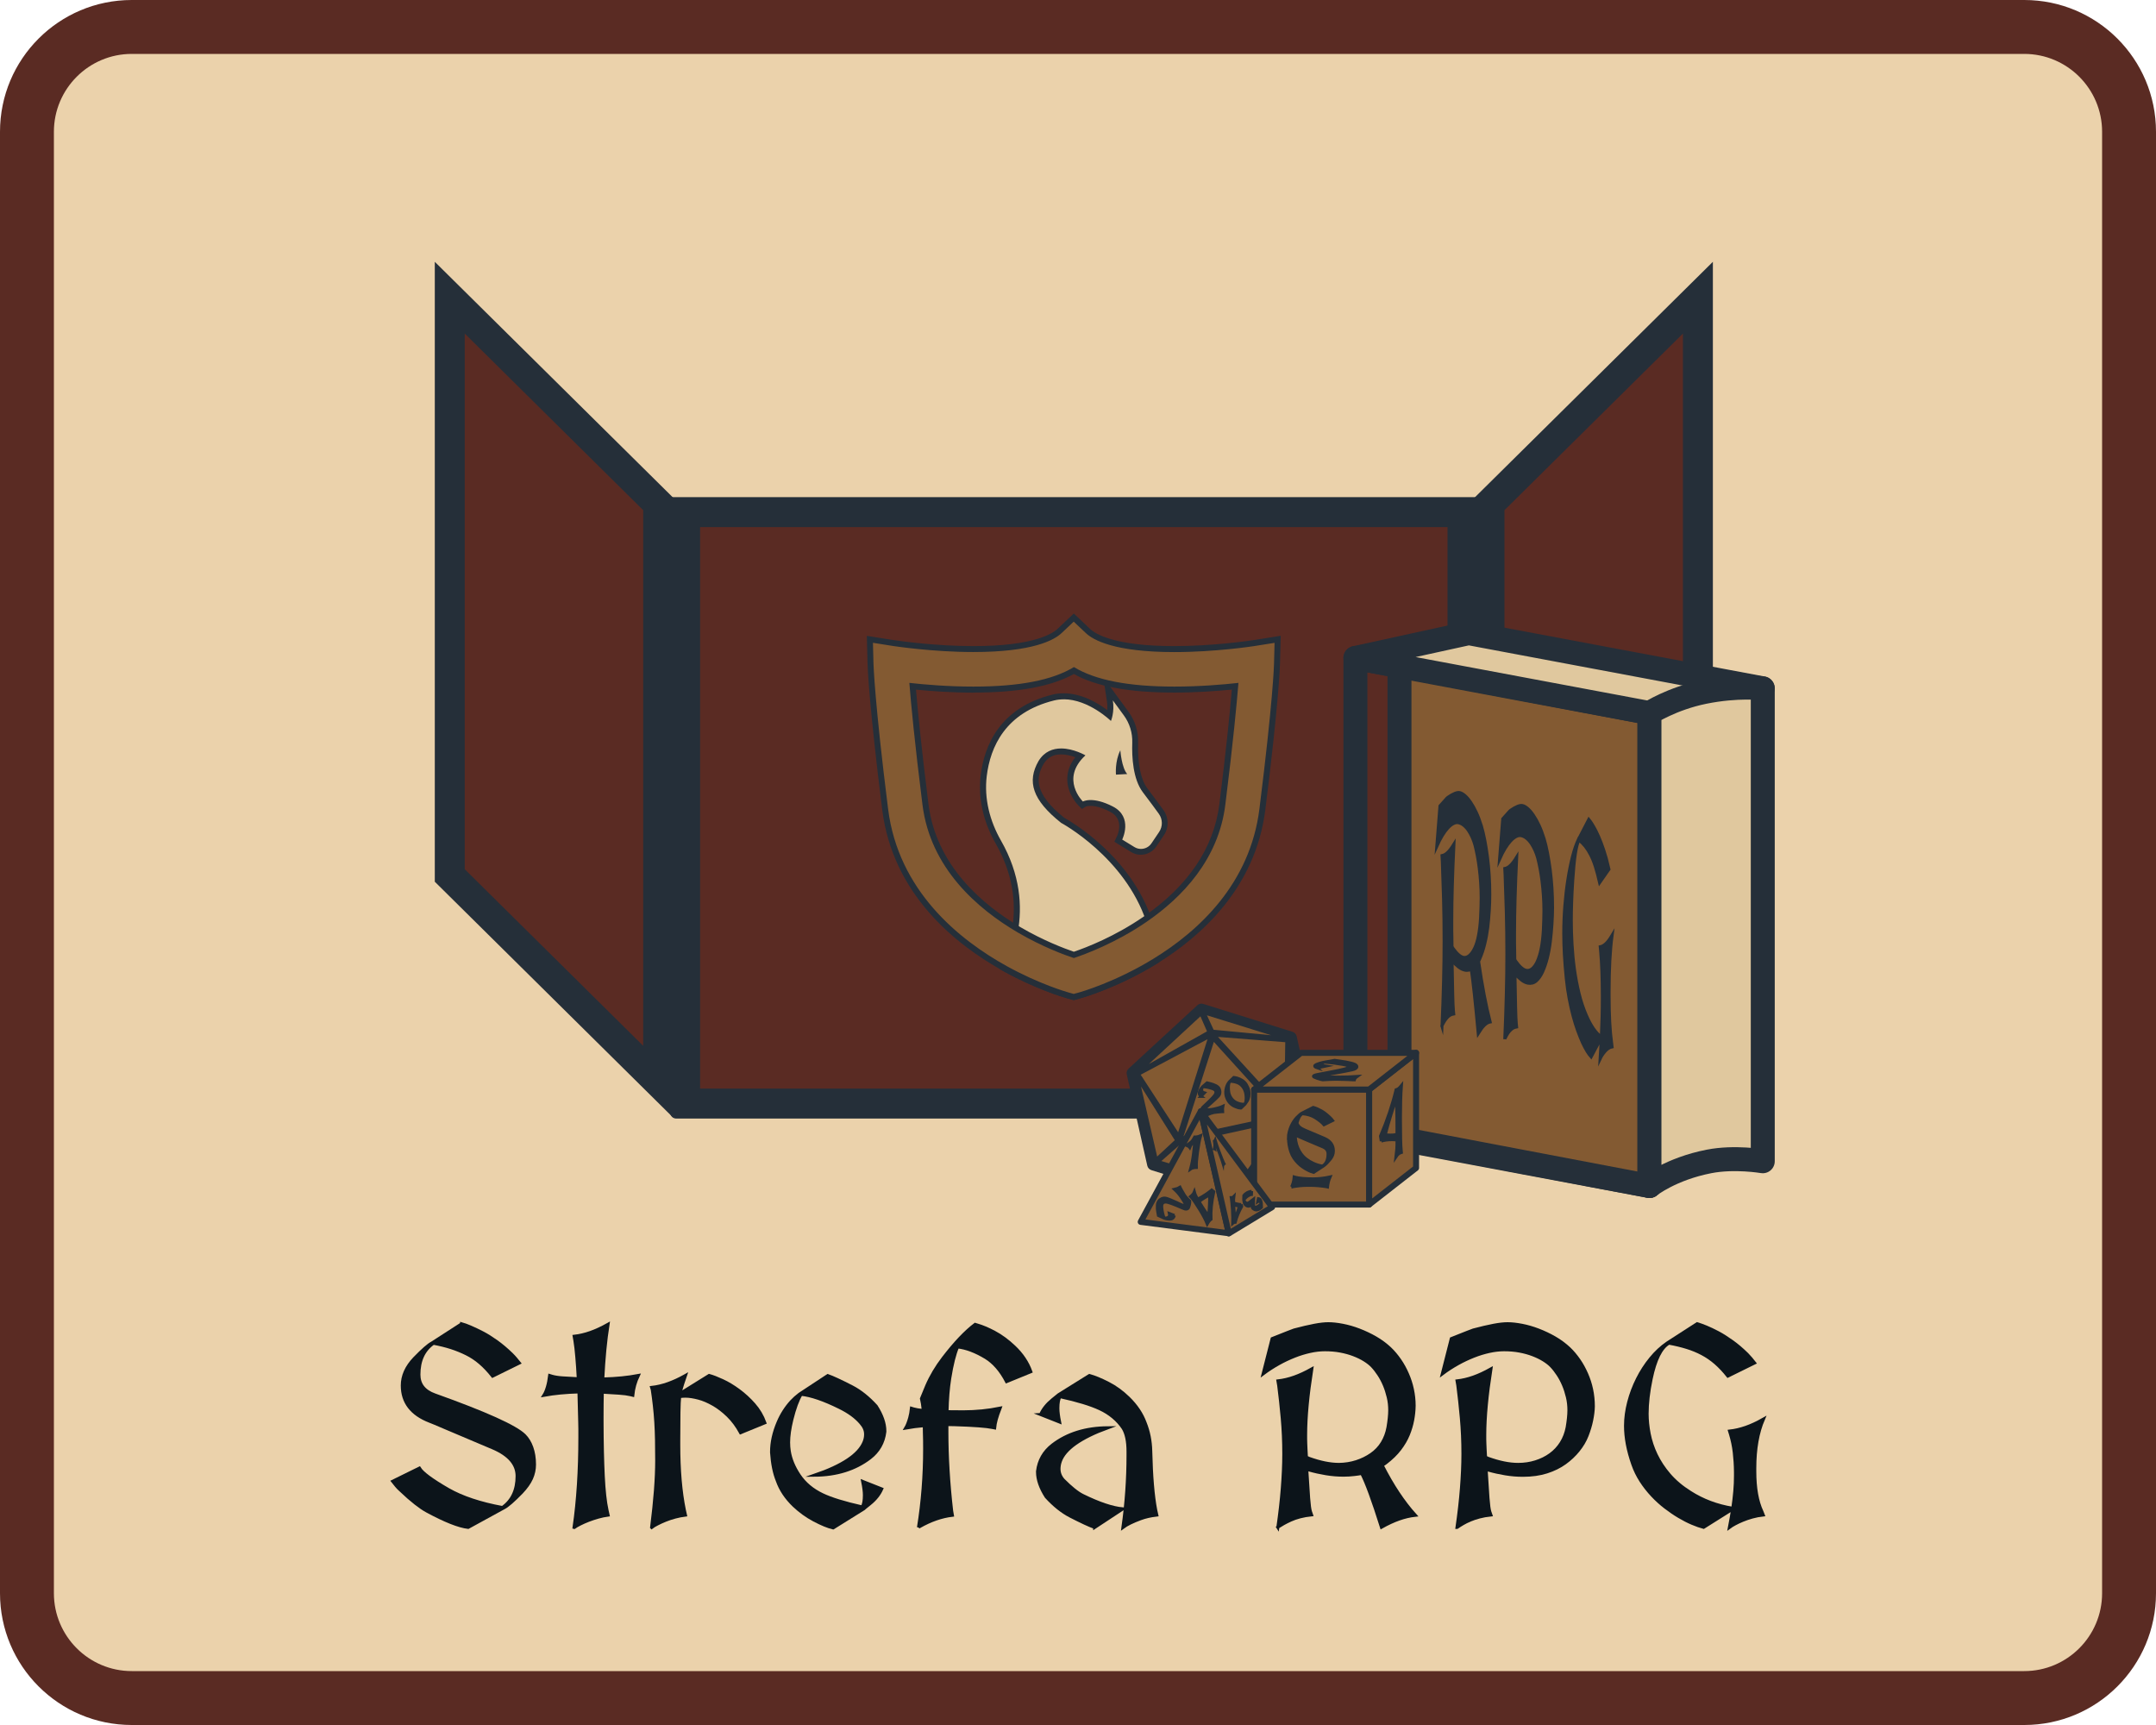
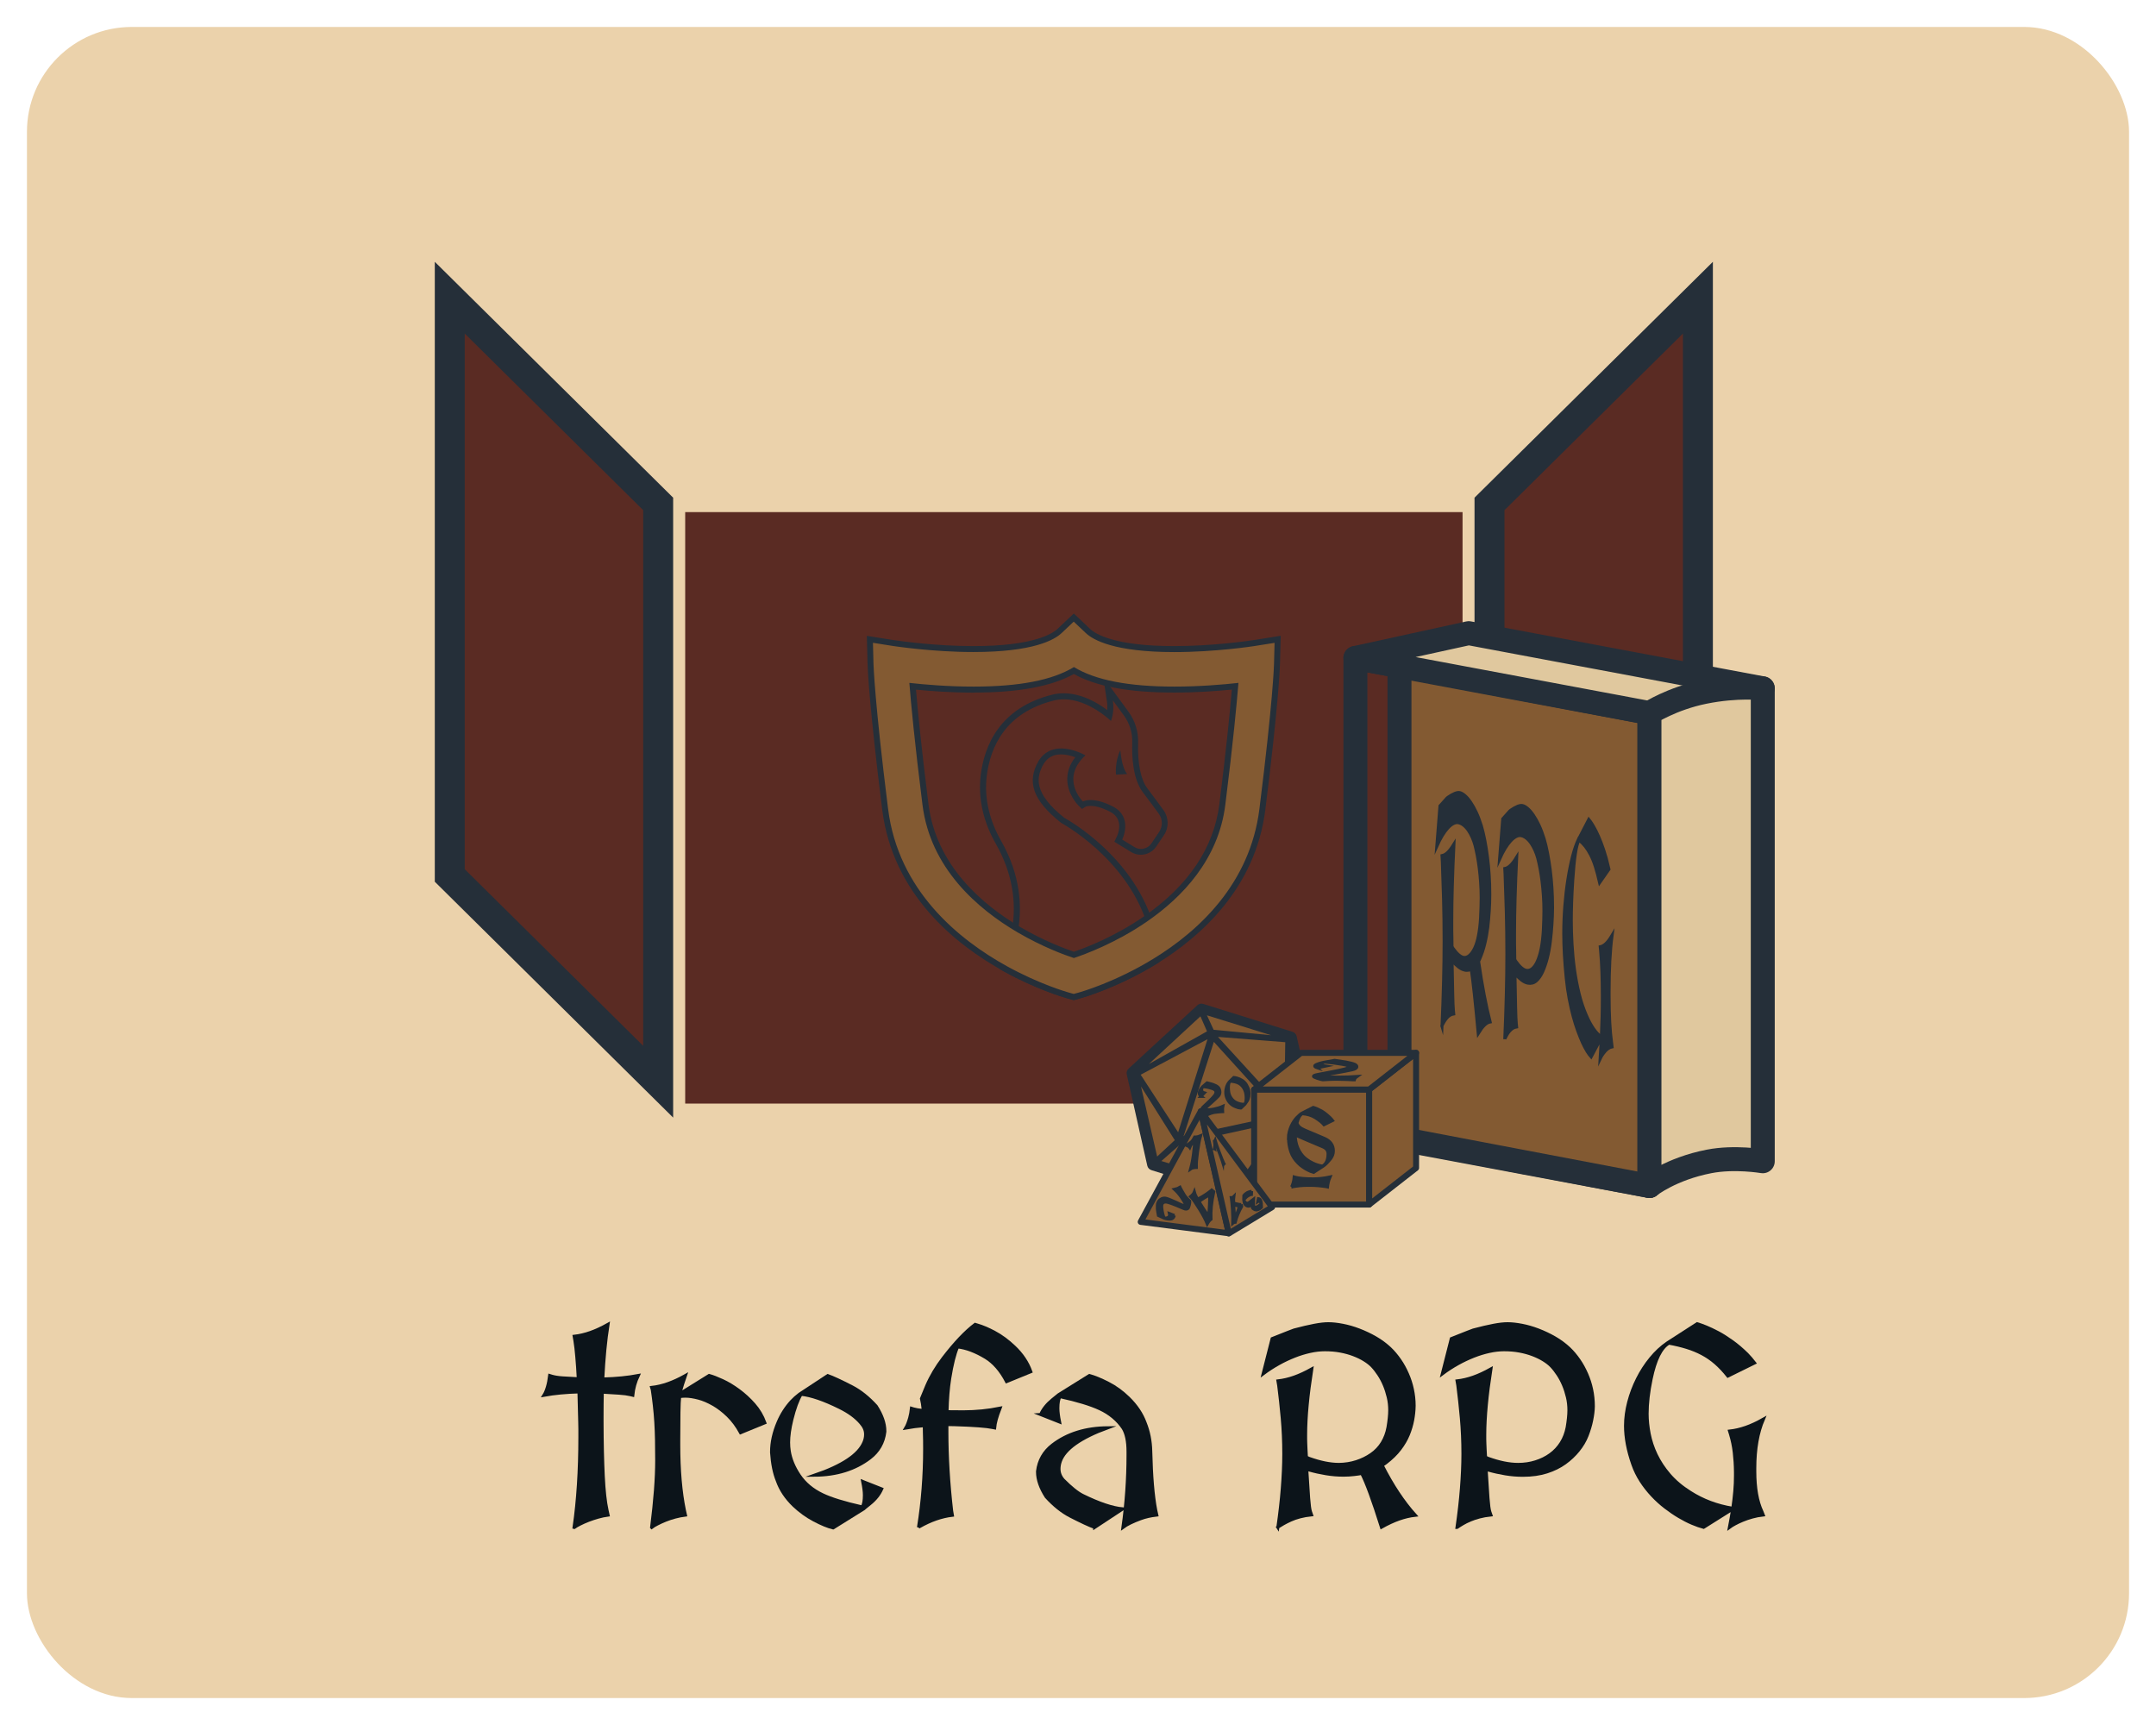
<svg xmlns="http://www.w3.org/2000/svg" id="Warstwa_1" data-name="Warstwa 1" viewBox="0 0 360 288">
  <defs>
    <style>
      .cls-1, .cls-2, .cls-3, .cls-4, .cls-5 {
        stroke-linejoin: round;
      }

      .cls-1, .cls-2, .cls-3, .cls-4, .cls-5, .cls-6, .cls-7 {
        stroke: #252f39;
      }

      .cls-1, .cls-2, .cls-5 {
        stroke-width: 4px;
      }

      .cls-1, .cls-3, .cls-4, .cls-8 {
        fill: #835a32;
      }

      .cls-2, .cls-9 {
        fill: #5a2b23;
      }

      .cls-10 {
        fill: #0c141a;
        stroke: #0c141a;
      }

      .cls-10, .cls-4, .cls-6 {
        stroke-width: .5px;
      }

      .cls-10, .cls-6, .cls-7 {
        stroke-miterlimit: 10;
      }

      .cls-4 {
        stroke-linecap: round;
      }

      .cls-5, .cls-11 {
        fill: #e0c89e;
      }

      .cls-6, .cls-7, .cls-12 {
        fill: #252f39;
      }

      .cls-7 {
        stroke-width: .25px;
      }

      .cls-13 {
        fill: #ebd2ab;
      }
    </style>
  </defs>
  <g>
    <rect class="cls-13" x="4.5" y="4.5" width="351" height="279" rx="17.5" ry="17.5" />
-     <path class="cls-9" d="M338,9c7.17,0,13,5.83,13,13v244c0,7.17-5.83,13-13,13H22c-7.17,0-13-5.83-13-13V22c0-7.17,5.83-13,13-13h316M338,0H22C9.85,0,0,9.85,0,22v244c0,12.15,9.85,22,22,22h316c12.15,0,22-9.85,22-22V22c0-12.15-9.85-22-22-22h0Z" />
  </g>
  <g id="rpg">
    <g>
-       <path class="cls-10" d="M77.09,221.01c.37.1.86.28,1.47.54s1.28.58,2.02.96,1.52.88,2.35,1.47,1.65,1.29,2.49,2.1c.24.24.47.48.68.73s.42.5.62.75l-4.47,2.2c-.69-.87-1.38-1.6-2.09-2.21s-1.46-1.11-2.27-1.51-1.66-.75-2.56-1.04-1.88-.53-2.96-.73c-1.62,1.14-2.42,2.88-2.42,5.23,0,1.63.88,2.76,2.65,3.39,8.5,3.04,13.49,5.29,14.97,6.75.52.52.94,1.2,1.23,2.02s.45,1.77.45,2.85c0,.81-.17,1.59-.5,2.33s-.89,1.53-1.65,2.33c-1.38,1.42-2.36,2.27-2.94,2.56l-5.99,3.28c-1.56-.18-3.86-1.09-6.91-2.74-.52-.28-1.15-.71-1.88-1.28s-1.57-1.3-2.51-2.2c-.25-.22-.49-.46-.7-.72s-.41-.51-.61-.76l4.47-2.2c.49.81,2.1,2,4.82,3.57,2.33,1.33,5.35,2.33,9.04,3.01,1.63-1.15,2.45-2.9,2.45-5.25,0-1.97-1.34-3.54-4.02-4.69-3.34-1.41-5.88-2.48-7.63-3.23s-2.73-1.16-2.94-1.23c-3.05-1.18-4.58-3.17-4.58-5.97,0-1.6.67-3.11,2.02-4.53,1.38-1.42,2.35-2.27,2.92-2.56l4.98-3.21Z" />
      <path class="cls-10" d="M95.85,255.01c.33-2.26.57-4.64.73-7.14s.24-5.15.24-7.94v-1.32c0-.4,0-.77-.02-1.1l-.13-5.12c-1.08.03-2.1.09-3.06.18s-1.9.22-2.79.38c.21-.33.4-.77.57-1.34s.3-1.22.39-1.96l.36.11c.43.13,1.02.23,1.75.28s1.62.1,2.67.15c-.07-1.39-.16-2.61-.25-3.66s-.19-1.94-.31-2.67l-.13-.76c.91-.1,1.82-.32,2.73-.64s1.88-.77,2.93-1.36c-.42,2.66-.71,5.71-.88,9.13,1.14-.03,2.2-.09,3.18-.19s1.9-.23,2.75-.39c-.49,1.02-.8,2.12-.92,3.3l-.36-.09c-.51-.12-1.16-.21-1.95-.26s-1.72-.11-2.78-.17c-.01.67-.03,1.35-.03,2.02s-.01,1.37-.01,2.09v.79c.01,3.61.08,6.63.2,9.09s.33,4.36.63,5.72l.18.81c-.54.07-1.09.19-1.66.35s-1.11.34-1.63.54-.98.41-1.4.62-.74.4-.96.56Z" />
      <path class="cls-10" d="M108.8,255.01c.28-2.26.5-4.31.64-6.16s.21-3.52.21-5.02c0-1.21-.01-2.35-.03-3.4s-.06-2.06-.12-3.01-.14-1.87-.24-2.75-.21-1.77-.35-2.67l-.11-.36c.91-.1,1.82-.32,2.73-.64s1.83-.74,2.77-1.27l.16-.09c-.15.43-.31.91-.47,1.42s-.33,1.06-.49,1.63l4.91-3.05c.6.16,1.34.45,2.23.86s1.79.95,2.7,1.62,1.77,1.45,2.57,2.36,1.4,1.93,1.81,3.06l-4.06,1.66c-.61-1.12-1.32-2.07-2.11-2.84s-1.61-1.4-2.45-1.88-1.66-.84-2.47-1.05-1.53-.33-2.18-.33c-.31,0-.63.02-.94.07h-.02c-.06.55-.1,1.43-.12,2.64s-.03,2.75-.03,4.63v.79c0,4.2.31,7.84.94,10.91l.18.81c-.58.07-1.16.19-1.73.34s-1.1.33-1.6.53-.95.41-1.36.62-.73.4-.96.58Z" />
      <path class="cls-10" d="M139.11,255.1c-.88-.21-1.94-.65-3.19-1.31s-2.36-1.48-3.37-2.43c-1.32-1.27-2.24-2.66-2.76-4.15-.51-1.24-.83-2.81-.96-4.71v-.09c0-1.6.37-3.25,1.1-4.96.55-1.3,1.29-2.46,2.22-3.48.39-.42.84-.82,1.35-1.21l4.71-3.1c.79.27,2.15.9,4.06,1.88,1.39.72,2.74,1.8,4.04,3.23.96,1.5,1.44,2.88,1.44,4.15v.11c-.22,1.83-1.06,3.29-2.51,4.4-2.47,1.88-5.54,2.84-9.22,2.87,4.64-1.59,7.38-3.42,8.24-5.5.18-.43.27-.86.27-1.28v-.09c0-.63-.26-1.24-.79-1.84-.82-.97-2-1.84-3.55-2.6-2.63-1.3-4.77-2.03-6.42-2.2-.57.93-1.08,2.33-1.55,4.22-.36,1.47-.54,2.74-.54,3.81,0,.51.04.99.11,1.46.21,1.33.76,2.67,1.66,4.02.93,1.38,2.22,2.46,3.88,3.25,1.44.69,3.64,1.37,6.62,2.04l.02-.02c.24-.37.36-1.02.36-1.95,0-.58-.1-1.35-.29-2.29l3.19,1.26c-.4.91-1.06,1.74-1.97,2.47-.69.55-1.03.84-1.03.85l-5.12,3.19Z" />
      <path class="cls-10" d="M153.36,255.01c.69-4.26,1.03-8.64,1.03-13.13,0-.99-.01-1.88-.04-2.69-.01-.4-.02-.79-.02-1.17-1.09.09-2.12.22-3.1.4.24-.4.46-.97.67-1.71.13-.48.23-1.01.29-1.59l.36.11c.33.1.87.19,1.62.27-.09-.85-.19-1.52-.31-2l.88-2.13c.7-1.62,1.62-3.16,2.76-4.65,1.94-2.53,3.72-4.4,5.32-5.61l.36.11c.87.25,1.81.65,2.83,1.19,1.15.61,2.27,1.43,3.34,2.45,1.3,1.23,2.23,2.61,2.78,4.15l-4.06,1.66c-.97-1.86-2.13-3.19-3.48-4.02-1.69-1.02-3.25-1.61-4.69-1.77-.49,1.12-.94,2.88-1.32,5.27-.25,1.59-.4,3.43-.45,5.54.91.01,1.82.02,2.72.02,2.09,0,4.14-.2,6.15-.61l-.04.11c-.51,1.27-.8,2.33-.88,3.19l-.36-.07c-.99-.21-3.1-.37-6.35-.47-.48-.01-.9-.02-1.26-.02v1.19c0,4.16.26,8.56.79,13.19l.13.76c-1.81.21-3.64.85-5.5,1.91l-.16.09Z" />
      <path class="cls-10" d="M182.78,255.01c-.85-.3-2.21-.93-4.06-1.88-1.39-.72-2.74-1.8-4.04-3.23-.96-1.5-1.44-2.88-1.44-4.15v-.11c.22-1.81,1.06-3.28,2.51-4.4,2.45-1.88,5.53-2.84,9.22-2.87-4.56,1.68-7.2,3.55-7.92,5.61-.15.43-.22.85-.22,1.26,0,.69.24,1.3.72,1.84,1.29,1.3,2.37,2.17,3.25,2.6,2.71,1.33,4.94,2.08,6.69,2.24l-4.71,3.1ZM173.76,236.16c.39-.9,1.05-1.72,1.97-2.47l1.05-.85,5.12-3.19c.85.22,1.91.66,3.16,1.3,1.2.61,2.32,1.43,3.37,2.45,1.32,1.29,2.24,2.67,2.78,4.15.58,1.44.9,3.01.94,4.71.1,4.25.38,7.54.83,9.87l.18.81c-1.02.12-1.93.33-2.74.63-1.3.48-2.27.96-2.92,1.44.57-4.04.85-8.06.85-12.05v-.61c0-1.71-.27-3.01-.81-3.9-.94-1.39-2.24-2.48-3.9-3.25-1.5-.7-3.71-1.38-6.64-2.02-.24.37-.36,1.02-.36,1.95,0,.58.1,1.35.29,2.29l-3.19-1.26Z" />
      <path class="cls-10" d="M213.37,255.01c.33-2.29.58-4.45.74-6.49s.25-3.96.25-5.77c0-2.09-.09-4.1-.26-6s-.37-3.72-.59-5.44l-.13-.76c.91-.1,1.82-.32,2.73-.64s1.88-.77,2.93-1.36c-.34,2.18-.6,4.19-.77,6.01s-.26,3.49-.26,4.98v.74c0,.22,0,.47.02.74s.03.58.04.94.04.8.07,1.32l.43.2c1.86.67,3.52,1.01,5,1.01,1.03-.01,2-.17,2.91-.46s1.74-.7,2.49-1.22,1.37-1.17,1.83-1.93.79-1.62.96-2.58c.09-.54.16-1.04.21-1.51s.08-.92.08-1.34c0-.75-.08-1.48-.25-2.19s-.38-1.38-.65-2.02-.58-1.22-.93-1.75-.71-1-1.09-1.4c-.34-.36-.78-.7-1.31-1.03s-1.13-.62-1.81-.88-1.41-.46-2.21-.61-1.66-.22-2.57-.22c-.78,0-1.6.09-2.46.28s-1.73.45-2.61.8-1.77.76-2.66,1.26-1.75,1.05-2.59,1.68l1.5-5.88c1.17-.46,2.05-.82,2.65-1.05s.93-.37.99-.38c1.35-.36,2.49-.62,3.43-.8s1.72-.26,2.33-.26c.7,0,1.5.09,2.39.26s1.8.43,2.74.79,1.85.79,2.74,1.3,1.69,1.11,2.41,1.78c.6.57,1.14,1.22,1.64,1.94s.92,1.5,1.28,2.32.64,1.68.83,2.58.29,1.8.29,2.72c-.01.81-.1,1.61-.25,2.41s-.39,1.61-.72,2.42-.8,1.62-1.41,2.42-1.39,1.56-2.33,2.28c-.21.16-.41.3-.61.4l-.02.02c.87,1.71,1.76,3.25,2.68,4.63s1.87,2.62,2.86,3.71c-.91.1-1.82.32-2.73.64s-1.88.77-2.93,1.36c-1.41-4.47-2.51-7.47-3.3-8.98-.15.03-.32.06-.52.09s-.43.06-.7.09-.56.06-.88.08-.62.03-.92.03c-.99,0-1.96-.08-2.93-.24s-1.93-.37-2.88-.64l-.34-.07c.12,2,.22,3.59.31,4.77s.19,1.93.31,2.28l.18.52c-.7.07-1.34.19-1.92.34s-1.1.33-1.56.54-.88.42-1.23.62-.67.39-.94.57Z" />
      <path class="cls-10" d="M243.28,255.01c.33-2.29.58-4.45.74-6.49s.25-3.96.25-5.77c0-2.09-.09-4.1-.26-6s-.37-3.72-.59-5.44l-.13-.76c.91-.1,1.82-.32,2.73-.64s1.88-.77,2.93-1.36c-.34,2.18-.6,4.19-.77,6.01s-.26,3.49-.26,4.98v.74c0,.22,0,.47.02.74s.03.58.04.94.04.8.07,1.32l.43.2c1.86.67,3.52,1.01,5,1.01,1.03,0,2-.14,2.92-.43s1.74-.69,2.47-1.22,1.34-1.18,1.82-1.95.81-1.63.99-2.59c.09-.54.16-1.04.21-1.51s.08-.92.08-1.34c0-.75-.08-1.48-.25-2.19s-.38-1.38-.65-2.02-.58-1.22-.93-1.75-.71-1-1.09-1.4c-.34-.36-.78-.7-1.31-1.03s-1.13-.62-1.81-.88-1.41-.46-2.21-.61-1.66-.22-2.57-.22c-.78,0-1.6.09-2.46.28s-1.73.45-2.61.8-1.77.76-2.66,1.26-1.75,1.05-2.59,1.68l1.5-5.88c1.17-.46,2.05-.82,2.65-1.05s.93-.37.99-.38c1.35-.36,2.49-.62,3.43-.8s1.72-.26,2.33-.26c.7,0,1.5.09,2.39.26s1.8.43,2.74.79,1.85.79,2.74,1.3,1.69,1.11,2.41,1.78c.6.57,1.14,1.22,1.64,1.94s.92,1.5,1.28,2.32.64,1.68.83,2.58.29,1.84.29,2.83c-.01.7-.11,1.48-.28,2.32s-.43,1.7-.77,2.57-.83,1.69-1.46,2.47-1.37,1.48-2.23,2.1-1.87,1.12-3.03,1.49-2.49.56-3.98.56c-.99,0-1.96-.08-2.93-.24s-1.93-.37-2.88-.64l-.34-.07c.12,2,.22,3.59.31,4.77s.19,1.93.31,2.28l.18.52c-.7.07-1.34.19-1.91.34s-1.08.32-1.55.52-.88.4-1.23.61-.68.41-.96.61Z" />
      <path class="cls-10" d="M289.33,251.84c.15-1.02.26-1.98.34-2.88s.11-1.76.11-2.57v-.63c-.01-1.14-.08-2.23-.2-3.27s-.33-2.05-.63-3.04l-.16-.52c.9-.1,1.8-.31,2.72-.63s1.89-.77,2.94-1.37c-.96,2.24-1.44,4.97-1.44,8.17v.56c0,2.8.4,5.03,1.19,6.71l.22.56c-.64.07-1.25.19-1.83.35s-1.11.34-1.59.54-.92.4-1.3.61-.69.39-.93.57c.1-.52.2-1.04.29-1.56s.17-1.01.25-1.49l-4.85,3.05c-.57-.15-1.2-.37-1.91-.67s-1.43-.67-2.19-1.12-1.52-.97-2.29-1.56-1.5-1.25-2.19-1.99-1.32-1.53-1.88-2.4-1.02-1.8-1.37-2.81c-.81-2.3-1.21-4.44-1.21-6.4,0-1.29.18-2.6.53-3.95s.84-2.64,1.46-3.88,1.36-2.38,2.21-3.42,1.78-1.9,2.78-2.59l4.98-3.21c.4.12.91.3,1.5.54s1.26.56,2,.95,1.51.89,2.33,1.47,1.65,1.29,2.49,2.11c.46.48.89.97,1.28,1.48l-4.47,2.2c-.67-.85-1.36-1.58-2.06-2.19s-1.45-1.12-2.24-1.54-1.64-.77-2.55-1.05-1.9-.52-3-.72l-.02.02c-1.29.75-2.27,2.73-2.94,5.95-.45,2.15-.67,4.09-.67,5.81,0,1.06.11,2.18.34,3.35s.61,2.34,1.16,3.49,1.28,2.27,2.2,3.34,2.08,2.06,3.49,2.94c2.11,1.35,4.48,2.24,7.11,2.67Z" />
    </g>
    <g id="ekran">
      <g>
        <g>
          <polygon class="cls-9" points="75.1 146.17 75.1 49.7 109.9 84.14 109.9 180.6 75.1 146.17" />
          <path class="cls-12" d="M77.6,55.69l29.8,29.49v89.43l-29.8-29.49V55.69M72.6,43.71v103.5l39.8,39.38v-103.5l-39.8-39.38h0Z" />
        </g>
        <g>
          <polygon class="cls-9" points="248.7 84.14 283.51 49.7 283.51 146.17 248.7 180.6 248.7 84.14" />
          <path class="cls-12" d="M281.01,55.69v89.43l-29.8,29.49v-89.43l29.8-29.49M286.01,43.71l-39.8,39.38v103.5l39.8-39.38V43.71h0Z" />
        </g>
        <g>
          <rect class="cls-9" x="114.41" y="85.5" width="129.8" height="98.75" />
-           <path class="cls-12" d="M241.7,88v93.75h-124.8v-93.75h124.8M246.7,83H111.91v102.75c0,.55.45,1,1,1h132.8c.55,0,1-.45,1-1v-102.75h0Z" />
        </g>
      </g>
      <g>
        <g>
-           <path class="cls-11" d="M178.4,166.22c-1.18-.34-5.41-1.65-10.47-4.44l-.4-.22.19-.42c.81-1.82,1.39-3.69,1.72-5.55.93-5.13,0-10.18-2.74-15.01-2.04-3.56-2.88-7.39-2.44-11.06.58-4.8,3.07-10.96,11.65-13.08.55-.13,1.12-.2,1.71-.2,3.38,0,6.39,2.18,7.64,3.23.13-.57.24-1.44.08-2.47l-.32-2.03,3.03,4.15c1.04,1.42,1.58,3.16,1.52,4.91-.07,2.05.06,5.8,1.66,7.92,1.19,1.56,2.07,2.77,2.68,3.62.77,1.07.79,2.52.05,3.61l-1.28,1.9c-.49.72-1.3,1.15-2.16,1.15h0c-.47,0-.94-.13-1.35-.38l-2.43-1.49.2-.41c.07-.14,1.61-3.33-1.34-4.85-1.65-.85-2.8-1.03-3.49-1.03s-1.03.18-1.03.18l-.32.18-.27-.25c-.07-.07-1.78-1.76-1.75-4.14.02-1.34.58-2.62,1.67-3.8-.7-.32-1.94-.78-3.21-.78-1.46,0-2.59.62-3.35,1.85-1.9,3.3-.85,6.11,3.64,9.69.03,0,10.77,5.85,14.41,16.77.68,2.04,1.08,4.17,1.18,6.31v.3s-.24.16-.24.16c-6.29,3.85-12,5.52-12.63,5.69l-.91.25-.9-.25ZM186.92,127.5c-.08.52-.09.99-.09,1.31l.53-.03c-.18-.4-.32-.84-.43-1.29Z" />
          <path class="cls-12" d="M177.61,116.75c4.19,0,7.89,3.62,7.89,3.62,0,0,.63-1.45.32-3.44l1.82,2.49c.98,1.33,1.48,2.94,1.42,4.6-.08,2.4.12,6.06,1.76,8.24,1.19,1.56,2.06,2.76,2.68,3.61.65.91.67,2.11.04,3.04l-1.28,1.9c-.41.6-1.07.92-1.75.92-.37,0-.75-.1-1.09-.31l-2.04-1.25s1.88-3.75-1.56-5.52c-1.67-.86-2.9-1.08-3.72-1.08-.87,0-1.28.25-1.28.25,0,0-3.86-3.76.42-7.71,0,0-1.95-1.15-4.05-1.15-1.36,0-2.78.48-3.77,2.08-1.98,3.44-1.04,6.52,3.76,10.34,0,0,10.62,5.68,14.24,16.54.63,1.9,1.05,3.96,1.16,6.18-6.32,3.87-11.99,5.5-12.5,5.64l-.77.21-.77-.21c-.45-.13-4.95-1.42-10.36-4.4.72-1.62,1.37-3.52,1.76-5.66.79-4.36.44-9.66-2.8-15.34-1.87-3.27-2.83-7.01-2.38-10.75.59-4.89,3.11-10.64,11.27-12.65.53-.13,1.06-.18,1.59-.18M186.34,129.33l1.88-.1c-.94-1.03-1.15-3.97-1.15-3.97-.94,1.88-.73,4.06-.73,4.06M184.2,113.02l.63,4.07c.08.54.09,1.04.05,1.46-1.54-1.16-4.26-2.8-7.28-2.8h0s0,0,0,0c-.62,0-1.23.07-1.82.21-8.86,2.19-11.44,8.55-12.03,13.51-.45,3.78.42,7.71,2.51,11.37,2.69,4.72,3.59,9.66,2.68,14.67-.33,1.82-.89,3.65-1.69,5.43l-.37.84.8.44c5.25,2.89,9.72,4.24,10.57,4.48l.78.21.26.07.26-.07.77-.21c.65-.18,6.43-1.87,12.76-5.75l.51-.31-.03-.59c-.11-2.19-.51-4.36-1.21-6.45-3.57-10.71-13.54-16.45-14.64-17.06-5.18-4.16-4.72-6.79-3.44-9.01.65-1.06,1.61-1.58,2.9-1.58.87,0,1.73.24,2.38.48-.88,1.12-1.33,2.33-1.34,3.59-.03,2.59,1.82,4.43,1.9,4.5l.55.54.66-.4s0,0,0,0c0,0,.27-.11.77-.11.63,0,1.7.17,3.26.97,2.46,1.27,1.27,3.89,1.12,4.19l-.4.82.77.48,2.04,1.25c.49.3,1.04.45,1.61.45,1.03,0,1.99-.51,2.57-1.36l1.28-1.9c.86-1.26.83-2.94-.06-4.18-.85-1.18-1.73-2.37-2.69-3.63-1.11-1.47-1.66-4.17-1.55-7.6.06-1.86-.51-3.71-1.62-5.22l-1.82-2.49-2.43-3.32h0Z" />
        </g>
        <g>
          <path class="cls-8" d="M178.4,166.22c-1.18-.34-5.41-1.65-10.47-4.44-8.22-4.53-18.39-12.84-20.12-26.65-2.2-17.59-2.42-23.7-2.44-24.33l-.1-4.06,4,.63c1.16.17,7.03.99,13.27.99,9.78,0,13.24-1.91,14.44-3.05l2.33-2.21,2.33,2.21c1.19,1.14,4.64,3.05,14.44,3.05,6.24,0,12.11-.82,13.22-.99l4.04-.64-.1,4.05c-.02.67-.26,6.94-2.44,24.33-1.61,12.89-10.66,20.93-17.96,25.4-6.29,3.85-12,5.52-12.63,5.69l-.91.25-.9-.25ZM152.38,114.57c.3,3.66.91,9.93,2.14,19.72,1.31,10.5,9.24,17.2,15.67,20.96,4.01,2.34,7.6,3.67,9.11,4.17,2.02-.68,6.88-2.52,11.84-5.91,7.66-5.26,12.02-11.72,12.96-19.22,1.22-9.78,1.83-16.05,2.14-19.72-2.56.27-6.23.56-10.16.56-7.6,0-13.09-1.04-16.77-3.18-3.68,2.14-9.17,3.18-16.77,3.18-3.92,0-7.6-.29-10.16-.56Z" />
          <path class="cls-12" d="M179.3,103.8l1.99,1.88c1.24,1.19,4.83,3.19,14.78,3.19,6.9,0,13.28-.99,13.34-1l3.41-.54-.09,3.45c0,.24-.17,6.2-2.44,24.28-1.56,12.47-10.11,20.37-17.73,25.03-6.32,3.87-11.99,5.5-12.5,5.64l-.77.21-.77-.21c-.45-.13-4.95-1.42-10.36-4.4-8.06-4.45-18.16-12.62-19.87-26.27-2.27-18.08-2.43-24.04-2.44-24.29l-.09-3.45,3.41.54c.06,0,6.44,1,13.34,1,9.95,0,13.53-1.99,14.78-3.19l1.99-1.88M162.54,114.63c-4.14,0-8.04-.32-10.7-.62.27,3.45.87,9.83,2.19,20.34,1.32,10.6,9.17,17.38,15.91,21.33,4.11,2.4,7.81,3.76,9.37,4.27,1.89-.63,6.99-2.51,12.12-6.03,5.98-4.1,12.03-10.42,13.17-19.57,1.32-10.52,1.91-16.89,2.19-20.34-2.67.3-6.57.62-10.7.62-7.65,0-13.18-1.07-16.77-3.26-3.59,2.19-9.11,3.26-16.77,3.26M179.3,102.43l-.69.65-1.99,1.88c-.92.88-4.13,2.91-14.09,2.91-6.2,0-12.04-.82-13.15-.98h-.02s-.07-.01-.07-.01l-3.36-.53-1.19-.19.03,1.2.09,3.45c.02.66.25,6.85,2.45,24.38,1.76,14.02,12.05,22.43,20.38,27.02,5.25,2.89,9.72,4.24,10.57,4.48l.78.21.26.07.26-.07.77-.21c.65-.18,6.43-1.87,12.76-5.75,7.4-4.53,16.56-12.68,18.19-25.76,2.2-17.52,2.43-23.72,2.45-24.37l.09-3.46.03-1.2-1.19.19-3.41.54c-1.15.17-6.99.99-13.19.99-9.98,0-13.18-2.03-14.09-2.91l-1.99-1.89-.69-.65h0ZM162.54,115.63c7.52,0,13.01-1.02,16.77-3.1,3.75,2.09,9.25,3.1,16.77,3.1,3.65,0,7.08-.25,9.61-.5-.32,3.73-.92,9.83-2.08,19.1-.92,7.35-5.21,13.7-12.74,18.87-4.78,3.28-9.47,5.09-11.56,5.8-1.57-.54-5.02-1.83-8.86-4.07-6.33-3.71-14.14-10.29-15.42-20.59-1.16-9.26-1.77-15.37-2.08-19.1,2.53.25,5.96.5,9.61.5h0Z" />
        </g>
      </g>
    </g>
    <g id="rpg-2" data-name="rpg">
      <polygon class="cls-2" points="275.42 198.01 226.32 188.81 226.32 109.85 275.42 119.05 275.42 198.01" />
      <polygon class="cls-1" points="275.42 198.01 233.68 190.07 233.68 111.11 275.42 119.05 275.42 198.01" />
      <g>
        <polygon class="cls-5" points="294.33 114.92 275.42 119.05 226.32 109.85 245.24 105.71 294.33 114.92" />
        <path class="cls-5" d="M294.33,193.88s-4.7-.81-8.97.03c-6.36,1.24-9.94,4.1-9.94,4.1v-78.96s3.73-2.42,9.09-3.51c5.67-1.15,9.83-.62,9.83-.62v78.96Z" />
      </g>
      <g>
        <path class="cls-6" d="M240.78,171.34c.12-2.64.2-5.14.26-7.5s.09-4.59.09-6.7c0-2.44-.03-4.77-.09-7.01-.06-2.23-.13-4.36-.21-6.38l-.05-.9c.32-.06.64-.24.96-.55.32-.31.66-.77,1.03-1.37-.12,2.52-.21,4.83-.27,6.95-.06,2.11-.09,4.04-.09,5.78v.86c0,.26,0,.55,0,.86s.01.68.02,1.1.01.93.02,1.55l.15.27c.65.92,1.23,1.43,1.75,1.54.36.06.7-.05,1.02-.33s.61-.69.87-1.24c.26-.56.48-1.26.64-2.12.16-.85.28-1.83.34-2.94.03-.62.06-1.2.07-1.75s.03-1.06.03-1.55c0-.87-.03-1.73-.09-2.57s-.13-1.64-.23-2.4-.2-1.46-.33-2.11-.25-1.21-.38-1.71c-.12-.44-.27-.87-.46-1.3s-.4-.8-.63-1.15-.49-.63-.77-.86-.58-.38-.9-.45c-.27-.06-.56,0-.86.15s-.61.4-.92.74-.62.76-.93,1.27c-.31.51-.61,1.1-.91,1.77l.53-6.74c.41-.46.72-.8.93-1.04s.32-.36.35-.37c.47-.32.87-.55,1.2-.68s.6-.18.82-.13c.25.05.53.21.84.47s.63.63.96,1.11.65,1.05.96,1.71.59,1.42.85,2.25c.21.7.4,1.5.57,2.38s.32,1.81.45,2.8c.13.98.22,2.01.29,3.06s.1,2.12.1,3.18c0,.94-.03,1.87-.09,2.79s-.14,1.84-.25,2.77c-.12.93-.28,1.83-.5,2.72-.21.89-.49,1.72-.82,2.48-.07.18-.14.32-.21.43v.02c.3,2.05.61,3.91.93,5.59.32,1.68.66,3.19,1,4.53-.32.06-.64.24-.96.55s-.66.77-1.03,1.37c-.49-5.31-.88-8.87-1.16-10.69-.05.02-.11.05-.18.07s-.15.04-.24.05-.2.02-.31.03-.22,0-.32-.03c-.35-.07-.69-.23-1.03-.49s-.67-.57-1.01-.95l-.12-.1c.04,2.34.08,4.2.11,5.57.03,1.37.07,2.27.11,2.67l.06.61c-.25.04-.47.12-.67.25s-.38.3-.55.51-.31.42-.43.63-.24.41-.33.6Z" />
        <path class="cls-6" d="M251.26,173.5c.12-2.64.2-5.14.26-7.5.06-2.36.09-4.59.09-6.7,0-2.44-.03-4.77-.09-7.01s-.13-4.36-.21-6.38l-.05-.9c.32-.06.64-.24.96-.55s.66-.77,1.03-1.37c-.12,2.52-.21,4.83-.27,6.95-.06,2.11-.09,4.04-.09,5.78v.86c0,.26,0,.55,0,.86s.01.68.02,1.1.01.93.02,1.55l.15.27c.65.92,1.23,1.43,1.75,1.54.36.07.7-.02,1.02-.29s.61-.68.86-1.25.47-1.28.64-2.14.28-1.84.35-2.95c.03-.62.06-1.2.07-1.75s.03-1.06.03-1.55c0-.87-.03-1.73-.09-2.57-.06-.84-.13-1.64-.23-2.4s-.2-1.46-.33-2.11-.25-1.21-.38-1.71c-.12-.44-.27-.87-.46-1.3s-.4-.8-.63-1.15-.49-.63-.77-.86-.58-.38-.9-.45c-.27-.06-.56,0-.86.15-.3.16-.61.4-.92.74s-.62.76-.93,1.27-.61,1.1-.91,1.77l.53-6.74c.41-.46.72-.8.93-1.04s.32-.36.35-.37c.47-.32.87-.55,1.2-.68s.6-.18.82-.13c.25.05.53.21.84.47s.63.63.96,1.11.65,1.05.96,1.71.59,1.42.85,2.25c.21.7.4,1.5.57,2.38.17.88.32,1.81.45,2.8s.22,2.01.29,3.06c.07,1.06.1,2.16.1,3.31,0,.82-.04,1.71-.1,2.68s-.15,1.95-.27,2.94c-.12.99-.29,1.91-.51,2.77s-.48,1.62-.78,2.28-.66,1.17-1.06,1.52-.87.47-1.4.37c-.35-.07-.69-.23-1.03-.49s-.67-.57-1.01-.95l-.12-.1c.04,2.34.08,4.2.11,5.57s.07,2.27.11,2.67l.06.61c-.25.04-.47.12-.67.25s-.38.3-.54.49-.31.4-.43.62-.24.43-.34.64Z" />
        <path class="cls-6" d="M267.39,173.13c.05-1.17.09-2.28.12-3.33.03-1.05.04-2.04.04-2.98v-.73c0-1.32-.03-2.6-.07-3.82-.04-1.22-.12-2.41-.22-3.59l-.06-.61c.31-.06.63-.24.95-.54s.66-.76,1.03-1.38c-.34,2.54-.5,5.68-.5,9.41v.65c0,3.26.14,5.89.42,7.9l.08.67c-.23.04-.44.13-.64.27s-.39.31-.56.51-.32.4-.46.61-.24.41-.33.6c.04-.6.07-1.2.1-1.79.03-.59.06-1.17.09-1.72l-1.7,3.2c-.2-.22-.42-.52-.67-.92s-.5-.89-.77-1.46c-.26-.58-.53-1.24-.8-1.98s-.53-1.57-.77-2.47c-.24-.9-.46-1.88-.66-2.93-.2-1.05-.36-2.17-.48-3.36-.28-2.74-.42-5.25-.42-7.53,0-1.5.06-3.02.18-4.56.12-1.54.29-3.01.51-4.42.22-1.4.48-2.68.77-3.83.3-1.15.62-2.09.97-2.82l1.75-3.38c.14.17.32.41.53.74s.44.74.7,1.25c.26.51.53,1.14.82,1.88.29.74.58,1.62.87,2.64.16.59.31,1.2.45,1.82l-1.56,2.24c-.24-1.04-.48-1.94-.72-2.7s-.51-1.41-.79-1.95-.58-1.02-.89-1.41-.67-.75-1.05-1.05v.02c-.46.78-.8,3.02-1.04,6.71-.16,2.48-.24,4.72-.24,6.72,0,1.24.04,2.55.12,3.93.08,1.38.21,2.77.4,4.15.19,1.38.45,2.73.77,4.05.32,1.32.73,2.55,1.22,3.67.74,1.72,1.57,2.93,2.49,3.62Z" />
      </g>
    </g>
    <g>
      <path class="cls-12" d="M208.15,199.8l11.49-10.59c.26-.24.38-.61.3-.95l-3.43-15.25c-.08-.35-.34-.63-.68-.74l-14.92-4.66c-.34-.11-.71-.02-.98.22l-11.49,10.59c-.26.24-.38.61-.3.95l3.43,15.25c.08.35.34.63.68.74l14.92,4.66c.34.11.71.02.98-.22Z" />
      <polygon class="cls-4" points="197.26 190.02 214.26 186.35 202.58 173.46 197.26 190.02" />
      <polygon class="cls-4" points="197.64 190.6 206.91 197.67 214.52 186.88 197.64 190.6" />
      <polygon class="cls-4" points="215.02 186.94 218.03 188.46 207.41 198.21 215.02 186.94" />
      <polygon class="cls-4" points="215.38 186.51 218.15 187.76 215.21 174.21 215.38 186.51" />
      <polygon class="cls-4" points="214.68 185.86 214.86 173.77 202.76 172.82 214.68 185.86" />
      <polygon class="cls-4" points="202.48 172.16 214.61 173.31 201.07 169.11 202.48 172.16" />
      <polygon class="cls-4" points="200.53 169.26 201.86 172.3 190.11 178.9 200.53 169.26" />
      <polygon class="cls-4" points="202.05 172.99 190.11 179.34 196.8 189.62 202.05 172.99" />
      <polygon class="cls-4" points="189.94 180 196.48 190.4 193.07 193.57 189.94 180" />
      <polygon class="cls-4" points="196.87 190.91 206.42 197.88 193.42 193.95 196.87 190.91" />
      <g>
        <path class="cls-6" d="M200.56,183.05c-.17-.13-.28-.27-.31-.43-.01-.07-.01-.15,0-.23.02-.08.04-.16.08-.25.04-.08.08-.16.13-.24s.1-.15.14-.21c.05-.06.09-.12.13-.16.04-.04.07-.07.08-.09l.74-.65c.55.13.88.22.99.27.19.07.35.14.49.21.13.07.24.15.33.23.09.08.16.17.2.26s.09.21.11.33c.07.35,0,.65-.22.89-.12.14-.28.3-.49.49-.2.19-.45.42-.74.68-.16.13-.31.26-.46.4-.15.13-.27.25-.38.36-.11.11-.23.23-.36.37v.03s.12,0,.12,0c.53,0,1.05-.04,1.58-.15s1.04-.26,1.48-.46c-.03.17-.06.32-.06.47,0,.14,0,.29.01.43h-.09c-.26,0-.7.05-1.33.13l-.11.02c-.28.06-.62.18-1.02.36-.14-.04-.31-.14-.52-.3-.25-.19-.39-.34-.41-.46-.04-.18.04-.36.23-.53l.93-.88c.21-.21.4-.4.56-.56.16-.16.29-.31.39-.44.1-.13.17-.25.21-.36.04-.11.05-.22.03-.33-.01-.06-.03-.12-.06-.17-.03-.05-.06-.09-.12-.13-.05-.04-.11-.08-.19-.12-.08-.04-.17-.07-.28-.11-.59-.19-1.1-.28-1.54-.29-.15.22-.21.42-.17.63.02.1.06.19.13.25.07.06.17.11.31.15l-.57.59Z" />
        <path class="cls-6" d="M207.18,185c-.08,0-.17-.02-.28-.04-.11-.02-.23-.05-.35-.1-.12-.04-.25-.09-.39-.15s-.26-.13-.38-.21c-.16-.11-.3-.23-.42-.36-.12-.14-.23-.28-.31-.42-.09-.15-.16-.29-.21-.44-.06-.15-.1-.29-.13-.44-.03-.17-.05-.36-.04-.57s.04-.41.09-.62.13-.41.22-.6c.1-.19.22-.37.37-.52l.66-.64s.12.01.22.03c.1.02.21.04.34.08.13.04.26.09.41.15.14.06.29.14.43.23.14.09.28.2.4.33.13.13.24.27.33.44.09.16.17.32.23.47.06.15.11.3.14.45.04.18.05.35.05.52s-.02.33-.04.49c-.03.16-.07.3-.12.43-.05.13-.11.25-.18.35-.19.29-.31.45-.34.49l-.66.63ZM205.38,180.52c-.17.15-.26.49-.27.99,0,.33.02.63.07.89.03.15.07.3.13.45.06.15.14.3.24.45.1.15.22.29.36.42.14.13.3.25.49.34s.39.17.62.23c.23.06.49.08.78.08.19-.16.28-.51.28-1.05,0-.16,0-.3-.02-.44-.01-.14-.03-.27-.06-.39-.03-.15-.08-.31-.15-.48-.07-.17-.16-.34-.28-.51-.12-.16-.26-.31-.43-.45-.17-.14-.37-.25-.61-.33-.36-.12-.75-.19-1.16-.2Z" />
      </g>
    </g>
    <g>
      <rect class="cls-3" x="209.41" y="181.9" width="19.21" height="19.21" />
      <polygon class="cls-3" points="228.62 201.11 236.45 195 236.45 175.78 228.62 181.9 228.62 201.11" />
      <polygon class="cls-3" points="236.45 175.78 217.24 175.78 209.41 181.9 228.62 181.9 236.45 175.78" />
      <g>
        <path class="cls-6" d="M215.13,190.06c0-.38.04-.74.14-1.1.09-.35.21-.68.34-.98.14-.3.28-.56.44-.79.16-.23.3-.41.43-.55.42-.43.71-.69.88-.77l1.92-.98c.2.05.42.13.65.23.23.1.49.23.76.38.16.09.36.23.6.41.24.18.51.42.81.7.08.07.15.15.22.23.06.08.13.16.19.24l-1.43.7c-.15-.18-.35-.36-.59-.56-.24-.19-.53-.4-.86-.61-.6-.38-1.32-.6-2.17-.67-.39.21-.69.73-.9,1.55.13.48.54.86,1.23,1.15l3.38,1.43c.48.21.84.49,1.09.83.25.34.38.75.38,1.23,0,.26-.04.5-.12.72-.08.22-.2.42-.34.61-.23.29-.46.54-.66.75s-.41.37-.6.5l-1.59,1.03c-.1-.02-.24-.07-.43-.15-.19-.07-.4-.18-.64-.3s-.49-.28-.76-.47c-.27-.18-.53-.4-.77-.65-.25-.25-.48-.53-.69-.84-.21-.31-.38-.66-.51-1.05-.12-.37-.22-.74-.28-1.11-.07-.37-.09-.74-.09-1.11ZM216.28,189.55c0,.33.03.67.1,1.03.06.35.17.71.31,1.05.14.35.33.68.56,1,.23.32.51.62.85.88.33.26.73.5,1.18.71.45.21.96.37,1.54.47.62-.36.93-1.04.93-2.05,0-.53-.28-.92-.85-1.16-1.35-.57-2.38-1.01-3.09-1.31-.71-.31-1.1-.48-1.17-.51-.12-.06-.24-.14-.34-.24v.13Z" />
        <path class="cls-6" d="M215.66,198.17c.08-.15.16-.36.25-.64s.16-.62.19-1.03l.17.05c.68.18,1.69.27,3.03.27.89,0,1.82-.11,2.79-.32-.13.3-.23.59-.29.86-.07.27-.11.54-.14.81l-.17-.04c-.92-.15-1.86-.23-2.84-.23h-.23c-.95,0-1.87.09-2.77.27Z" />
-         <path class="cls-6" d="M230.64,190.53l-.13-.85c1.13-2.64,1.99-5.22,2.6-7.73.14-.04.29-.11.43-.22.14-.11.29-.27.46-.48-.11,1.47-.16,3.24-.16,5.29v.39c0,1.26.01,2.33.03,3.19.02.86.05,1.53.1,2l.03.28c-.1.03-.2.07-.29.12-.09.05-.17.12-.25.18s-.14.14-.2.21c-.06.07-.11.14-.15.2.05-.38.09-.8.12-1.25.03-.46.04-.96.04-1.51-.09-.03-.21-.05-.33-.06s-.28-.02-.45-.02c-.4,0-.76.02-1.08.07-.32.05-.58.11-.77.18ZM233.15,183.35c-.34.99-.66,1.99-.97,3s-.6,2.03-.87,3.08c.08.03.19.05.32.06s.3.02.5.02h.1c.46,0,.81-.05,1.03-.16v-.47c0-.07,0-.29,0-.66,0-.37,0-.9-.01-1.58,0-.4-.01-.87-.03-1.42-.02-.54-.04-1.17-.07-1.88Z" />
        <path class="cls-6" d="M219.96,178.28c-.3-.1-.44-.2-.44-.3,0-.05.03-.09.1-.14.07-.05.15-.1.26-.14.11-.05.22-.09.35-.13.13-.04.25-.08.37-.11.12-.03.23-.06.32-.08.09-.02.16-.04.2-.04l1.73-.31c1.04.15,1.67.24,1.87.28.35.07.65.13.88.19.24.06.43.12.57.18.14.06.24.12.3.19.06.06.09.14.09.22,0,.23-.26.4-.79.52-.3.07-.68.15-1.17.24-.48.09-1.06.2-1.74.32-.37.06-.73.12-1.07.18-.34.06-.65.12-.91.17-.26.05-.55.11-.86.18h-.01s.25.03.25.03c1.05.07,2.12.1,3.2.1s2.17-.03,3.14-.1c-.14.1-.24.19-.31.28-.07.09-.12.18-.14.27h-.18c-.51-.04-1.41-.06-2.7-.09h-.23c-.58,0-1.31.03-2.18.09-.25-.04-.56-.12-.92-.25-.42-.14-.63-.25-.63-.33,0-.12.23-.21.68-.3l2.21-.42c.51-.1.95-.19,1.33-.27.38-.08.7-.15.95-.22.25-.07.44-.13.57-.19.13-.06.19-.13.19-.2,0-.04-.02-.08-.05-.11-.04-.03-.09-.06-.18-.09-.08-.03-.2-.06-.33-.1-.14-.03-.31-.07-.53-.1-1.09-.19-2.08-.31-2.96-.37-.39.11-.58.23-.58.36,0,.07.05.12.17.17.11.05.3.09.56.13l-1.38.29Z" />
      </g>
    </g>
    <g>
      <polygon class="cls-3" points="200.51 185.53 205.18 205.9 190.47 204 200.51 185.53" />
      <polygon class="cls-3" points="200.51 185.53 212.41 201.54 205.18 205.93 200.51 185.53" />
      <g>
        <path class="cls-6" d="M198.8,195.14c.1-.37.2-.76.28-1.18.08-.42.15-.87.21-1.35.06-.49.11-.89.14-1.24.02-.34.04-.61.05-.8-.1.07-.19.14-.27.21-.08.08-.16.15-.23.23-.06.08-.13.16-.18.26-.05.09-.11.19-.15.3l-.03-.04c-.09-.11-.26-.22-.51-.32.18-.07.43-.24.78-.53.19-.16.39-.44.6-.85.15,0,.3,0,.46-.04s.34-.09.52-.17c-.2.69-.36,1.54-.49,2.55l-.02.13c-.08.6-.13,1.1-.17,1.51-.03.41-.04.73-.02.96v.14c-.1,0-.2,0-.3.02-.1.01-.19.03-.28.06-.09.02-.16.04-.22.07-.07.03-.13.05-.17.08Z" />
        <path class="cls-6" d="M196.08,202.92c-.05.23-.15.39-.29.49-.06.05-.14.08-.23.1-.09.01-.18.03-.28.03s-.2,0-.29-.02-.19-.03-.27-.05c-.08-.02-.16-.03-.21-.05-.06-.02-.1-.03-.12-.04l-.97-.45c-.11-.6-.16-.97-.17-1.1-.01-.22-.01-.42,0-.57,0-.17.04-.31.08-.43.04-.11.1-.22.17-.32.07-.09.16-.18.28-.26.32-.22.65-.28.99-.17.19.06.42.14.7.26.28.11.61.26.99.43.2.1.4.19.59.28.2.09.37.16.53.22.15.06.33.12.52.2h.03s-.06-.13-.06-.13c-.22-.52-.51-1.02-.84-1.49-.34-.49-.71-.91-1.11-1.28.18-.04.34-.09.49-.14.15-.06.29-.13.42-.21l.04.09c.12.25.36.66.72,1.26l.07.1c.18.25.45.54.8.86.02.15,0,.36-.07.64-.07.33-.16.53-.27.61-.16.11-.37.11-.63,0l-1.28-.54c-.31-.11-.57-.22-.8-.31-.23-.08-.43-.15-.6-.19-.18-.05-.33-.06-.45-.05-.13,0-.24.04-.33.11-.06.04-.11.09-.14.13-.03.05-.06.1-.08.18-.02.07-.03.15-.04.24,0,.1,0,.2.02.33.07.66.21,1.22.39,1.66.28.06.52.02.7-.11.09-.07.16-.15.19-.24s.04-.22,0-.38l.84.32Z" />
        <path class="cls-6" d="M202.33,198.69l.34.27c-.38,1.7-.53,3.24-.46,4.6-.12.09-.23.2-.33.32-.1.13-.2.27-.3.45-.27-.66-.66-1.41-1.17-2.25l-.1-.16c-.31-.51-.59-.94-.82-1.28-.23-.34-.43-.6-.59-.76l-.1-.1c.09-.07.16-.13.23-.21.07-.07.13-.14.19-.21s.1-.13.13-.2c.04-.06.06-.12.08-.17.05.19.11.38.2.58.09.2.2.41.33.64.09-.04.2-.1.32-.16.12-.06.26-.14.42-.23.37-.22.69-.43.97-.63.28-.2.5-.37.66-.5ZM201.81,203.02c.07-.59.11-1.18.14-1.76.03-.58.04-1.17.04-1.75-.08.03-.19.09-.32.15-.13.07-.28.16-.46.27l-.09.05c-.43.26-.72.47-.9.64l.11.2s.08.11.17.27c.1.15.23.36.4.64.1.16.23.35.37.56.15.21.33.45.53.73Z" />
        <path class="cls-7" d="M204.26,194.77c-.09-.31-.2-.64-.31-.98s-.25-.72-.4-1.11-.27-.71-.38-.99c-.11-.26-.2-.48-.26-.64,0,.08-.02.16-.02.24,0,.07,0,.16,0,.23,0,.08,0,.16.02.25.01.09.03.17.05.26l-.03-.02c-.07-.06-.17-.1-.3-.12.04-.09.07-.3.1-.61.01-.17-.02-.44-.08-.81.06-.04.11-.09.15-.15s.09-.15.13-.26c.17.59.4,1.29.71,2.1l.04.1c.18.49.34.89.47,1.22.13.33.24.58.33.75l.06.1s-.08.06-.11.1c-.03.03-.05.07-.08.1-.02.05-.04.08-.06.12-.01.04-.03.07-.03.1Z" />
        <path class="cls-6" d="M207.25,201.07l.08.35c-.48.87-.85,1.76-1.08,2.65-.07,0-.13,0-.2.04-.07.02-.14.06-.21.12.02-.55,0-1.22-.04-2.01v-.15c-.04-.49-.07-.89-.1-1.23-.03-.33-.06-.59-.09-.78l-.02-.11s.1,0,.14-.01c.04-.01.08-.02.12-.04s.06-.03.09-.06c.03-.02.05-.04.07-.06-.02.14-.03.29-.03.47,0,.17,0,.37.01.58.05.02.1.04.16.07.06.02.13.04.22.07.19.05.37.09.52.11s.27.03.37.03ZM206.18,203.22c.14-.34.29-.39.41-.73.13-.35.24-.71.35-1.07-.04-.02-.09-.04-.16-.07-.07-.02-.15-.05-.24-.07h-.05c-.22-.07-.39-.1-.49-.08v.18s.02.12.03.26c0,.14.02.34.04.61,0,.15.02.34.04.55s.03.15.06.43Z" />
        <path class="cls-6" d="M208.99,198.87l-.03.54c-.1,0-.28.07-.55.23-.23.13-.46.35-.71.64.02.22.13.4.32.54.18.12.38.1.61-.08l.69-.53-.03.67c0,.19.02.33.05.43.03.1.08.17.13.21.06.05.14.06.23.04.09-.02.2-.07.33-.14.13-.07.23-.15.33-.23.1-.08.18-.16.24-.25h0c-.05-.15-.11-.26-.21-.32-.05-.03-.1-.05-.16-.06-.06,0-.13,0-.21.05l.1-.49c.08.01.15.04.2.08.05.03.09.08.13.15.03.06.06.13.09.2.02.07.04.14.05.21.01.07.02.12.02.17l.02.64s-.07.07-.12.11c-.05.04-.11.09-.18.13-.08.04-.16.08-.24.12-.09.04-.18.06-.28.08-.18,0-.33-.05-.45-.14-.05-.04-.11-.07-.17-.13-.05-.05-.08-.11-.09-.19-.02-.08-.07-.2-.06-.29,0-.1.16-.13-.03-.2-.32.24-.33.28-.46.31-.07.01-.15.01-.24-.01-.08-.02-.17-.07-.26-.13-.07-.05-.13-.11-.18-.18-.05-.08-.09-.18-.12-.3-.05-.2-.08-.35-.08-.42l.02-.74c.09-.13.28-.29.57-.47.05-.03.12-.06.21-.09.09-.03.19-.07.32-.1.03-.01.1-.02.19-.03Z" />
      </g>
    </g>
  </g>
</svg>